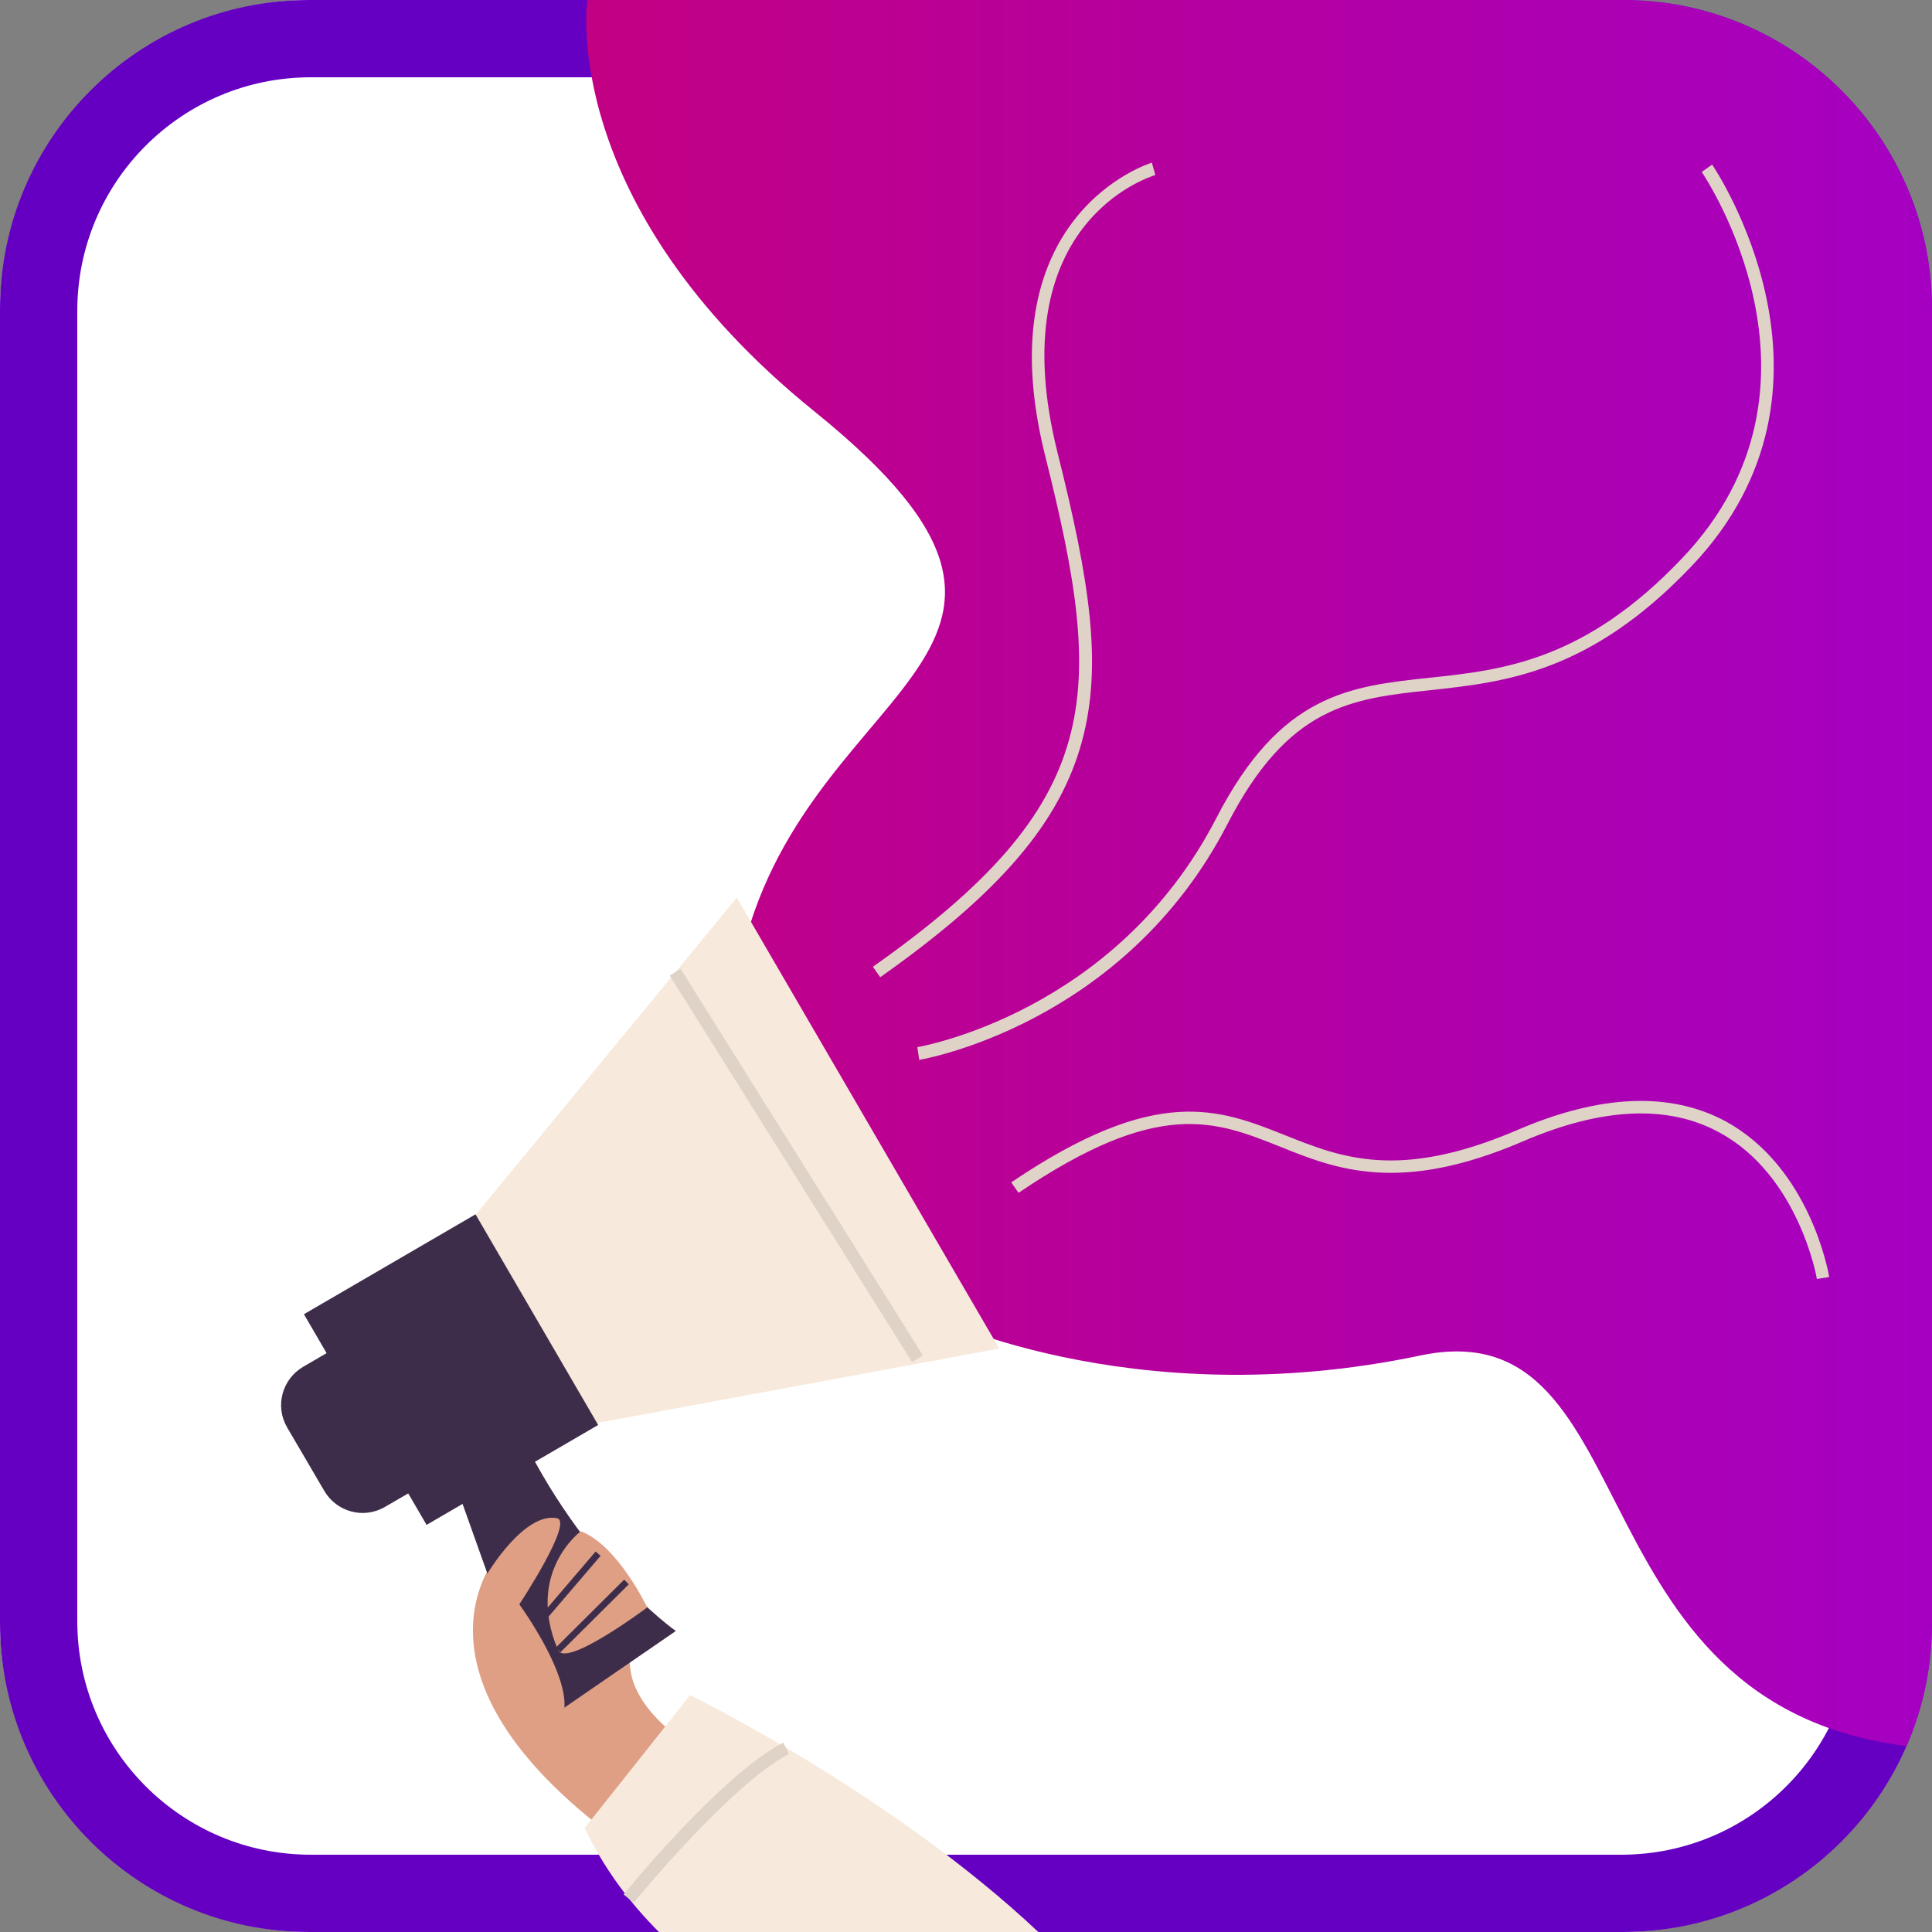
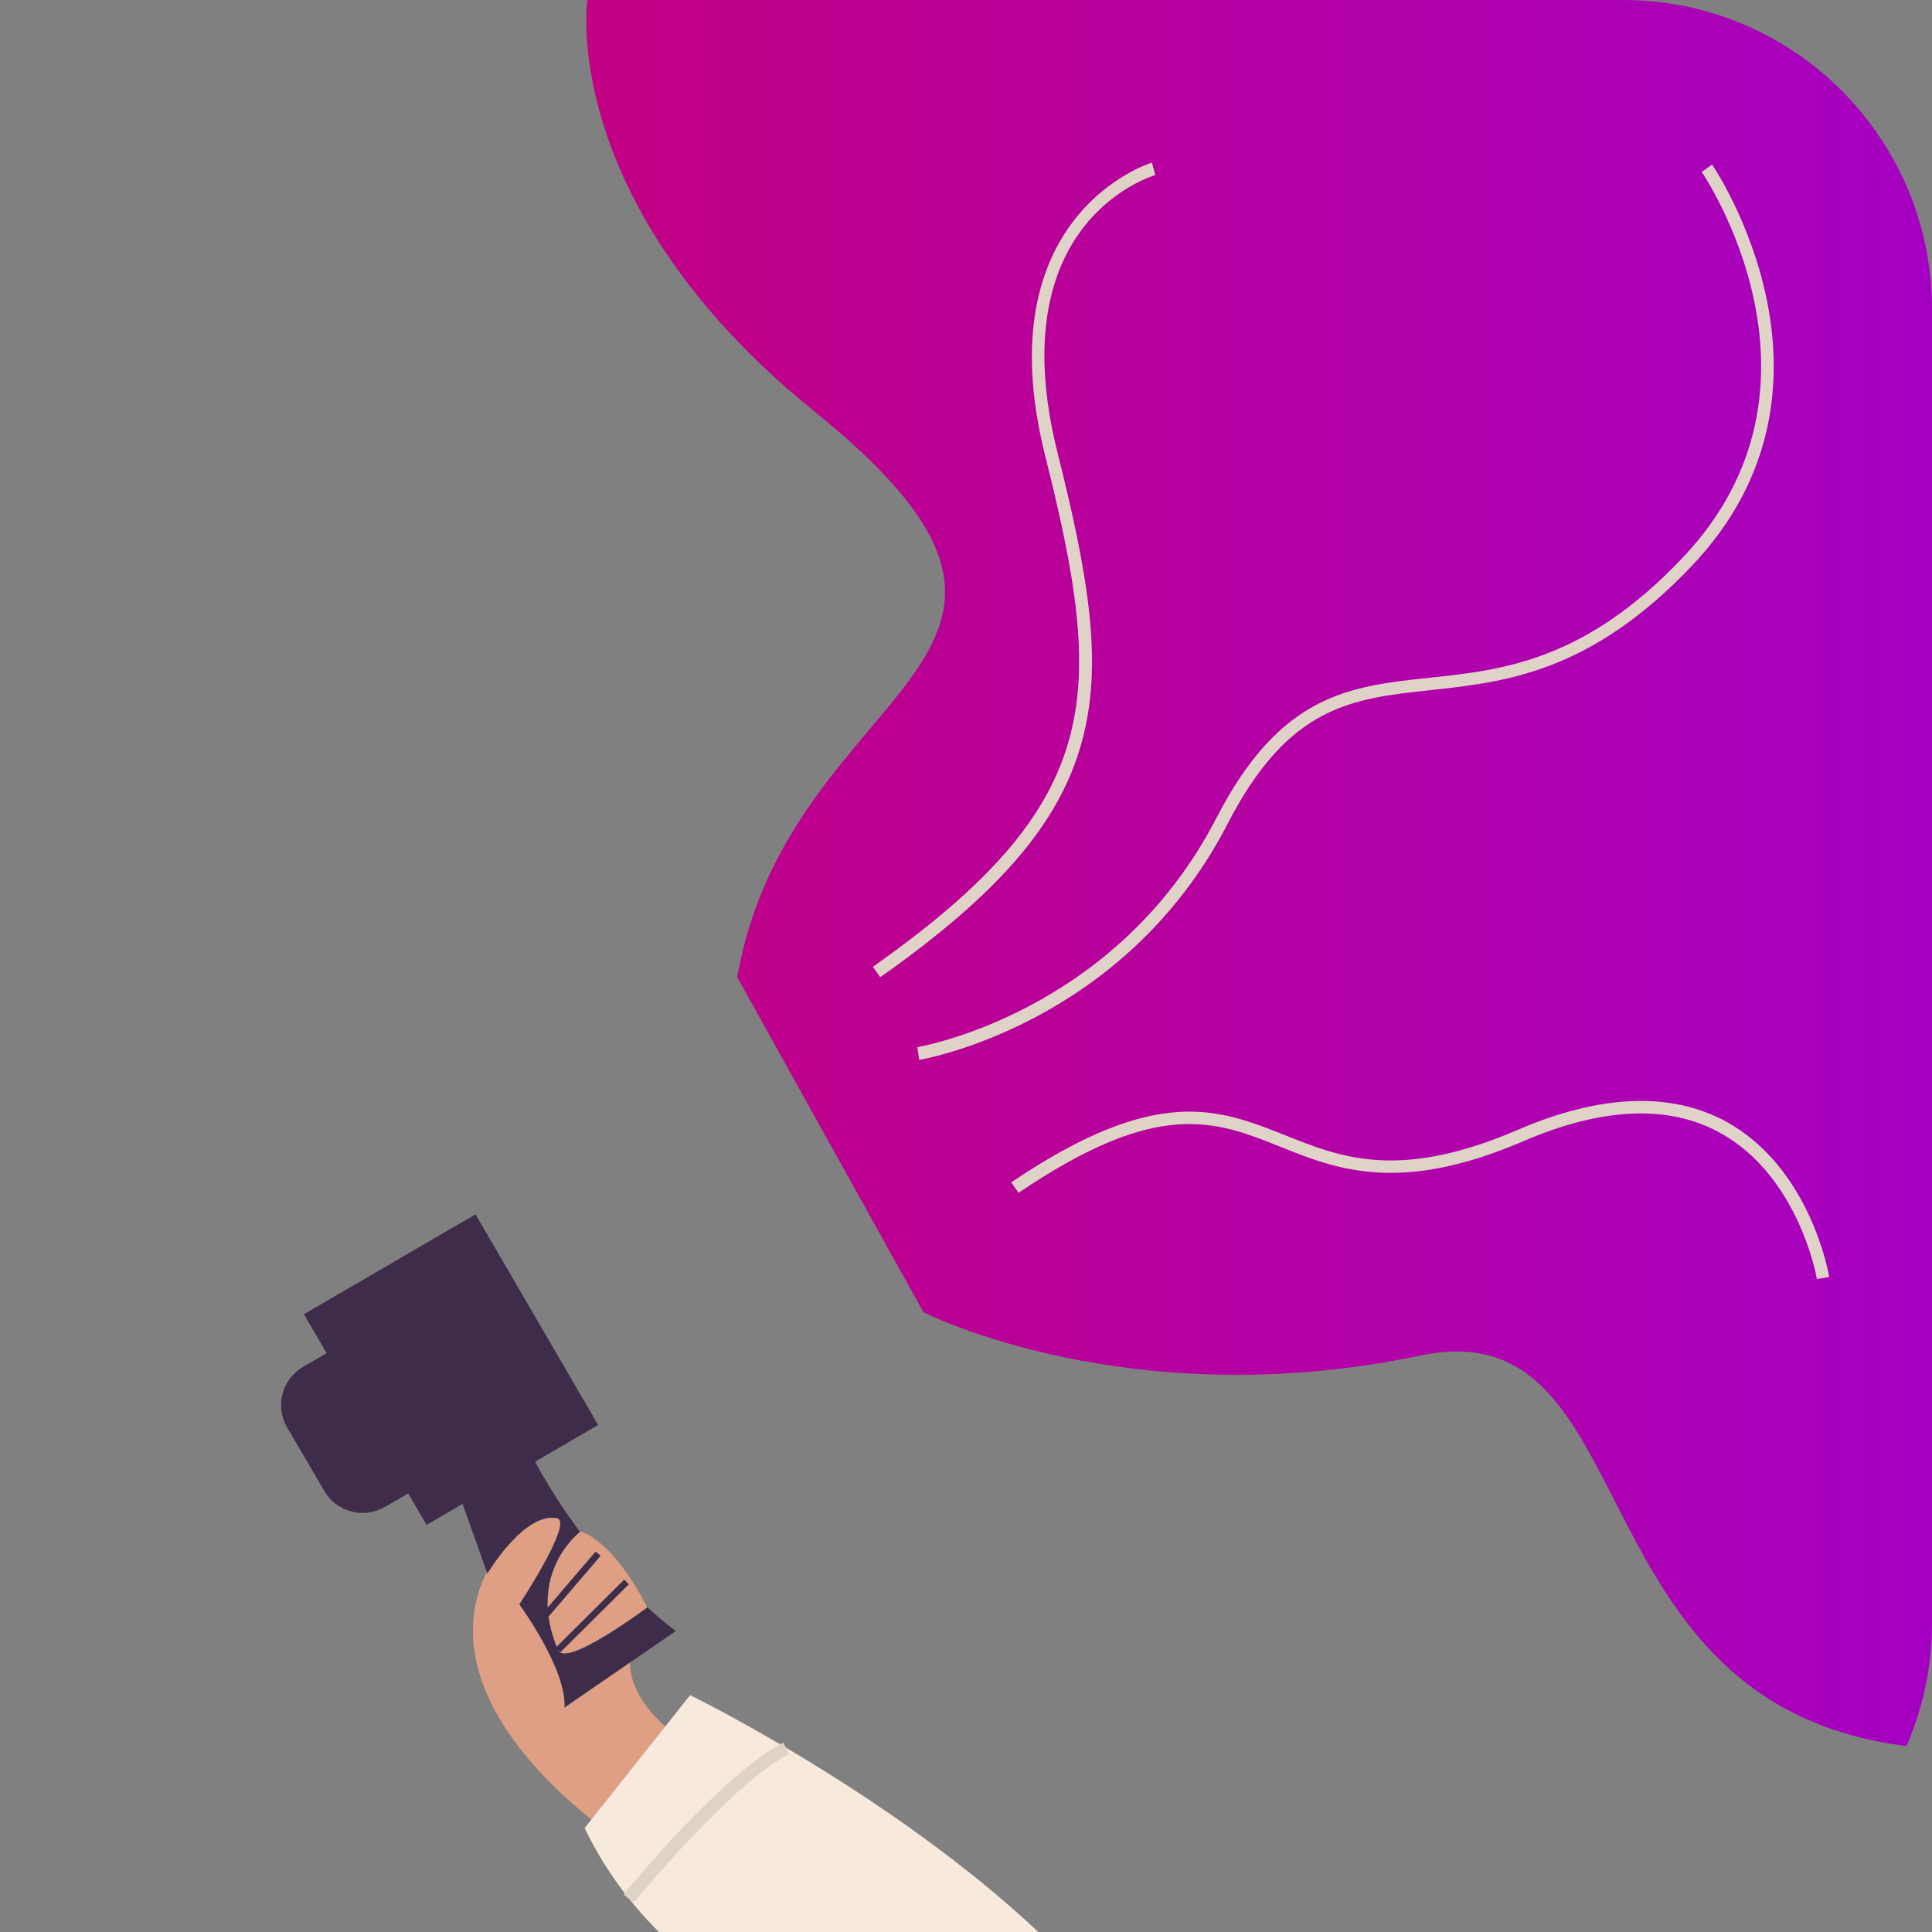
<svg xmlns="http://www.w3.org/2000/svg" xmlns:xlink="http://www.w3.org/1999/xlink" version="1.1" x="0px" y="0px" viewBox="0 0 500 500" style="enable-background:new 0 0 500 500;" xml:space="preserve">
  <rect x="0" y="0" width="500" height="500" fill="#808080" stroke="none" />
  <style type="text/css">
	.st0{display:none;}
	.st1{display:inline;}
	
		.st2{clip-path:url(#SVGID_00000119834090621716405870000009017163370789361597_);fill:#FFFFFF;stroke:#6500C2;stroke-width:40;stroke-miterlimit:10;}
	
		.st3{clip-path:url(#SVGID_00000119834090621716405870000009017163370789361597_);fill:url(#SVGID_00000156553245172543497770000010720808987519943071_);}
	.st4{clip-path:url(#SVGID_00000119834090621716405870000009017163370789361597_);}
	.st5{fill:#DF9F85;}
	.st6{fill:#F7E9DB;}
	.st7{fill:#3E2D4A;}
	.st8{fill:#DFD3C7;}
	.st9{clip-path:url(#SVGID_00000119834090621716405870000009017163370789361597_);fill:#DFD3C7;}
</style>
  <g id="OBJECTS" class="st0">
    <g id="BACKGROUND" class="st1">
	</g>
  </g>
  <g id="Camada_3">
    <g>
      <defs>
        <path id="SVGID_1_" d="M420,500H80c-44.2,0-80-35.8-80-80V80C0,35.8,35.8,0,80,0h340c44.2,0,80,35.8,80,80v340     C500,464.2,464.2,500,420,500z" />
      </defs>
      <clipPath id="SVGID_00000013167189801825440670000014884570964956690594_">
        <use xlink:href="#SVGID_1_" style="overflow:visible;" />
      </clipPath>
-       <path style="clip-path:url(#SVGID_00000013167189801825440670000014884570964956690594_);fill:#FFFFFF;stroke:#6500C2;stroke-width:40;stroke-miterlimit:10;" d="    M419.5,0l-339,0C36,0,0,36,0,80.5l0,339C0,464,36,500,80.5,500l339,0c44.5,0,80.5-36,80.5-80.5l0-339C500,36,464,0,419.5,0z" />
      <linearGradient id="SVGID_00000093886213927311133360000014918306865421548443_" gradientUnits="userSpaceOnUse" x1="151.747" y1="226.23" x2="500" y2="226.23">
        <stop offset="0" style="stop-color:#C20083" />
        <stop offset="1" style="stop-color:#A500C2" />
      </linearGradient>
      <path style="clip-path:url(#SVGID_00000013167189801825440670000014884570964956690594_);fill:url(#SVGID_00000093886213927311133360000014918306865421548443_);" d="    M152,0c0,0-7.8,52.7,58.8,106.5c80.5,65-6.5,68.9-20,146.4l48.2,86.7c0,0,53,27.1,128.6,11.2c60.8-12.8,37.4,95.3,132.4,101.7V0    H152z" />
      <g style="clip-path:url(#SVGID_00000013167189801825440670000014884570964956690594_);">
        <path class="st5" d="M128.8,402.5c0,0-27.3,30.6,30.8,73.5c18.9,14,30.6-17.7,30.6-17.7s-26.8-11.3-27.2-28     S135.9,375.1,128.8,402.5z" />
        <path class="st6" d="M178.6,438.7c0,0,208.4,101.7,96.7,186.2c-76.1,57.5-161.8-34.2-161.8-34.2l7.2-82.4     c0,0,100,70.7,107.7,39.9c4.6-18.4-53-24.8-77.1-75.1L178.6,438.7z" />
        <path class="st7" d="M113.5,371.8l26.5,74.3l34.9-24c0,0-26.2-18.3-43.1-57.4L113.5,371.8z" />
        <g>
-           <polygon class="st6" points="190.7,232.3 258.6,349 154.3,368.3 123,314.5     " />
          <rect x="91" y="323.1" transform="matrix(0.864 -0.503 0.503 0.864 -162.488 106.733)" class="st7" width="51.4" height="63.1" />
          <path class="st7" d="M131.2,371.7L99.6,390c-5.5,3.2-12.5,1.3-15.7-4.2l-9.6-16.4c-3.2-5.5-1.3-12.5,4.2-15.7l31.6-18.4      c5.5-3.2,12.5-1.3,15.7,4.2l9.6,16.4C138.5,361.4,136.7,368.5,131.2,371.7z" />
        </g>
        <path class="st8" d="M90,770.4l-2.1-2.6c0.4-0.3,41.2-33.5,40.2-63.2c-1.1-29.8-19.1-45-19.3-45.1c-0.4-0.3-0.6-0.7-0.6-1.2     c0-0.5,0.2-0.9,0.5-1.3c0.4-0.3,35.7-33.9,29.3-60.7c-6.6-27.7-29.5-91.6-29.7-92.2l3.1-1.1c0.2,0.6,23.2,64.7,29.8,92.5     c6.2,26-22.3,56.1-29,62.7c4.5,4.3,18.2,19.6,19.2,46.3C132.5,735.9,91.7,769.1,90,770.4z" />
        <path class="st8" d="M164,492.4l-2.6-2.1c1-1.3,25.3-31,41.3-39.3l1.5,2.9C188.9,461.9,164.3,492.1,164,492.4z" />
        <path class="st5" d="M136.3,448.7c23.1,0.7-1.9-33.5-1.9-33.5s14.2-21.5,9.7-22.3c-8.5-1.6-18,14.4-18,14.4     S126.8,448.5,136.3,448.7z" />
        <path class="st5" d="M150.3,396.3c0,0-14.4,10.6-5.9,30.7c2,4.8,23.1-11,23.1-11S159.8,399.8,150.3,396.3z" />
        <rect x="136.6" y="409.8" transform="matrix(0.65 -0.76 0.76 0.65 -260.329 255.625)" class="st7" width="21.9" height="1.7" />
        <rect x="140.8" y="417.4" transform="matrix(0.709 -0.705 0.705 0.709 -250.29 229.766)" class="st7" width="25" height="1.7" />
-         <rect x="204.6" y="242.5" transform="matrix(0.847 -0.531 0.531 0.847 -128.729 155.723)" class="st8" width="3.3" height="118.1" />
      </g>
      <path style="clip-path:url(#SVGID_00000013167189801825440670000014884570964956690594_);fill:#DFD3C7;" d="M227.8,252.9l-1.9-2.7    c60.3-42.5,60.2-70,44.6-132.2c-15.7-62.6,27.2-75.8,27.6-75.9l0.9,3.2c-1.6,0.5-40.2,12.5-25.3,71.9c8.3,33.1,11.7,54.8,6.3,74.7    C274.3,212.9,258.7,231.1,227.8,252.9z" />
      <path style="clip-path:url(#SVGID_00000013167189801825440670000014884570964956690594_);fill:#DFD3C7;" d="M470.2,331    c0-0.3-4.7-26.8-25.2-37.9c-13.3-7.3-30.5-6.5-50.9,2.3c-31.9,13.7-48.3,7.2-62.7,1.4c-17-6.8-31.6-12.6-67.8,11.9l-1.9-2.7    c37.7-25.5,53.8-19,70.9-12.2c14.5,5.8,29.5,11.8,60.2-1.4c21.4-9.2,39.5-9.9,53.8-2.2c21.8,11.9,26.6,39.1,26.8,40.3L470.2,331z" />
      <path style="clip-path:url(#SVGID_00000013167189801825440670000014884570964956690594_);fill:#DFD3C7;" d="M237.9,274.3l-0.5-3.3    c0.5-0.1,51.3-8.7,77.4-59.3c16.6-32.2,34.5-34.1,55.2-36.3c18.8-2,40.1-4.3,65.4-31c42.5-44.7,5.4-99.3,5-99.9l2.7-1.9    c0.4,0.6,39,57.5-5.4,104c-26.2,27.5-48.1,29.9-67.4,32c-20.6,2.2-36.8,4-52.6,34.6C290.8,265.4,238.4,274.2,237.9,274.3z" />
    </g>
  </g>
</svg>